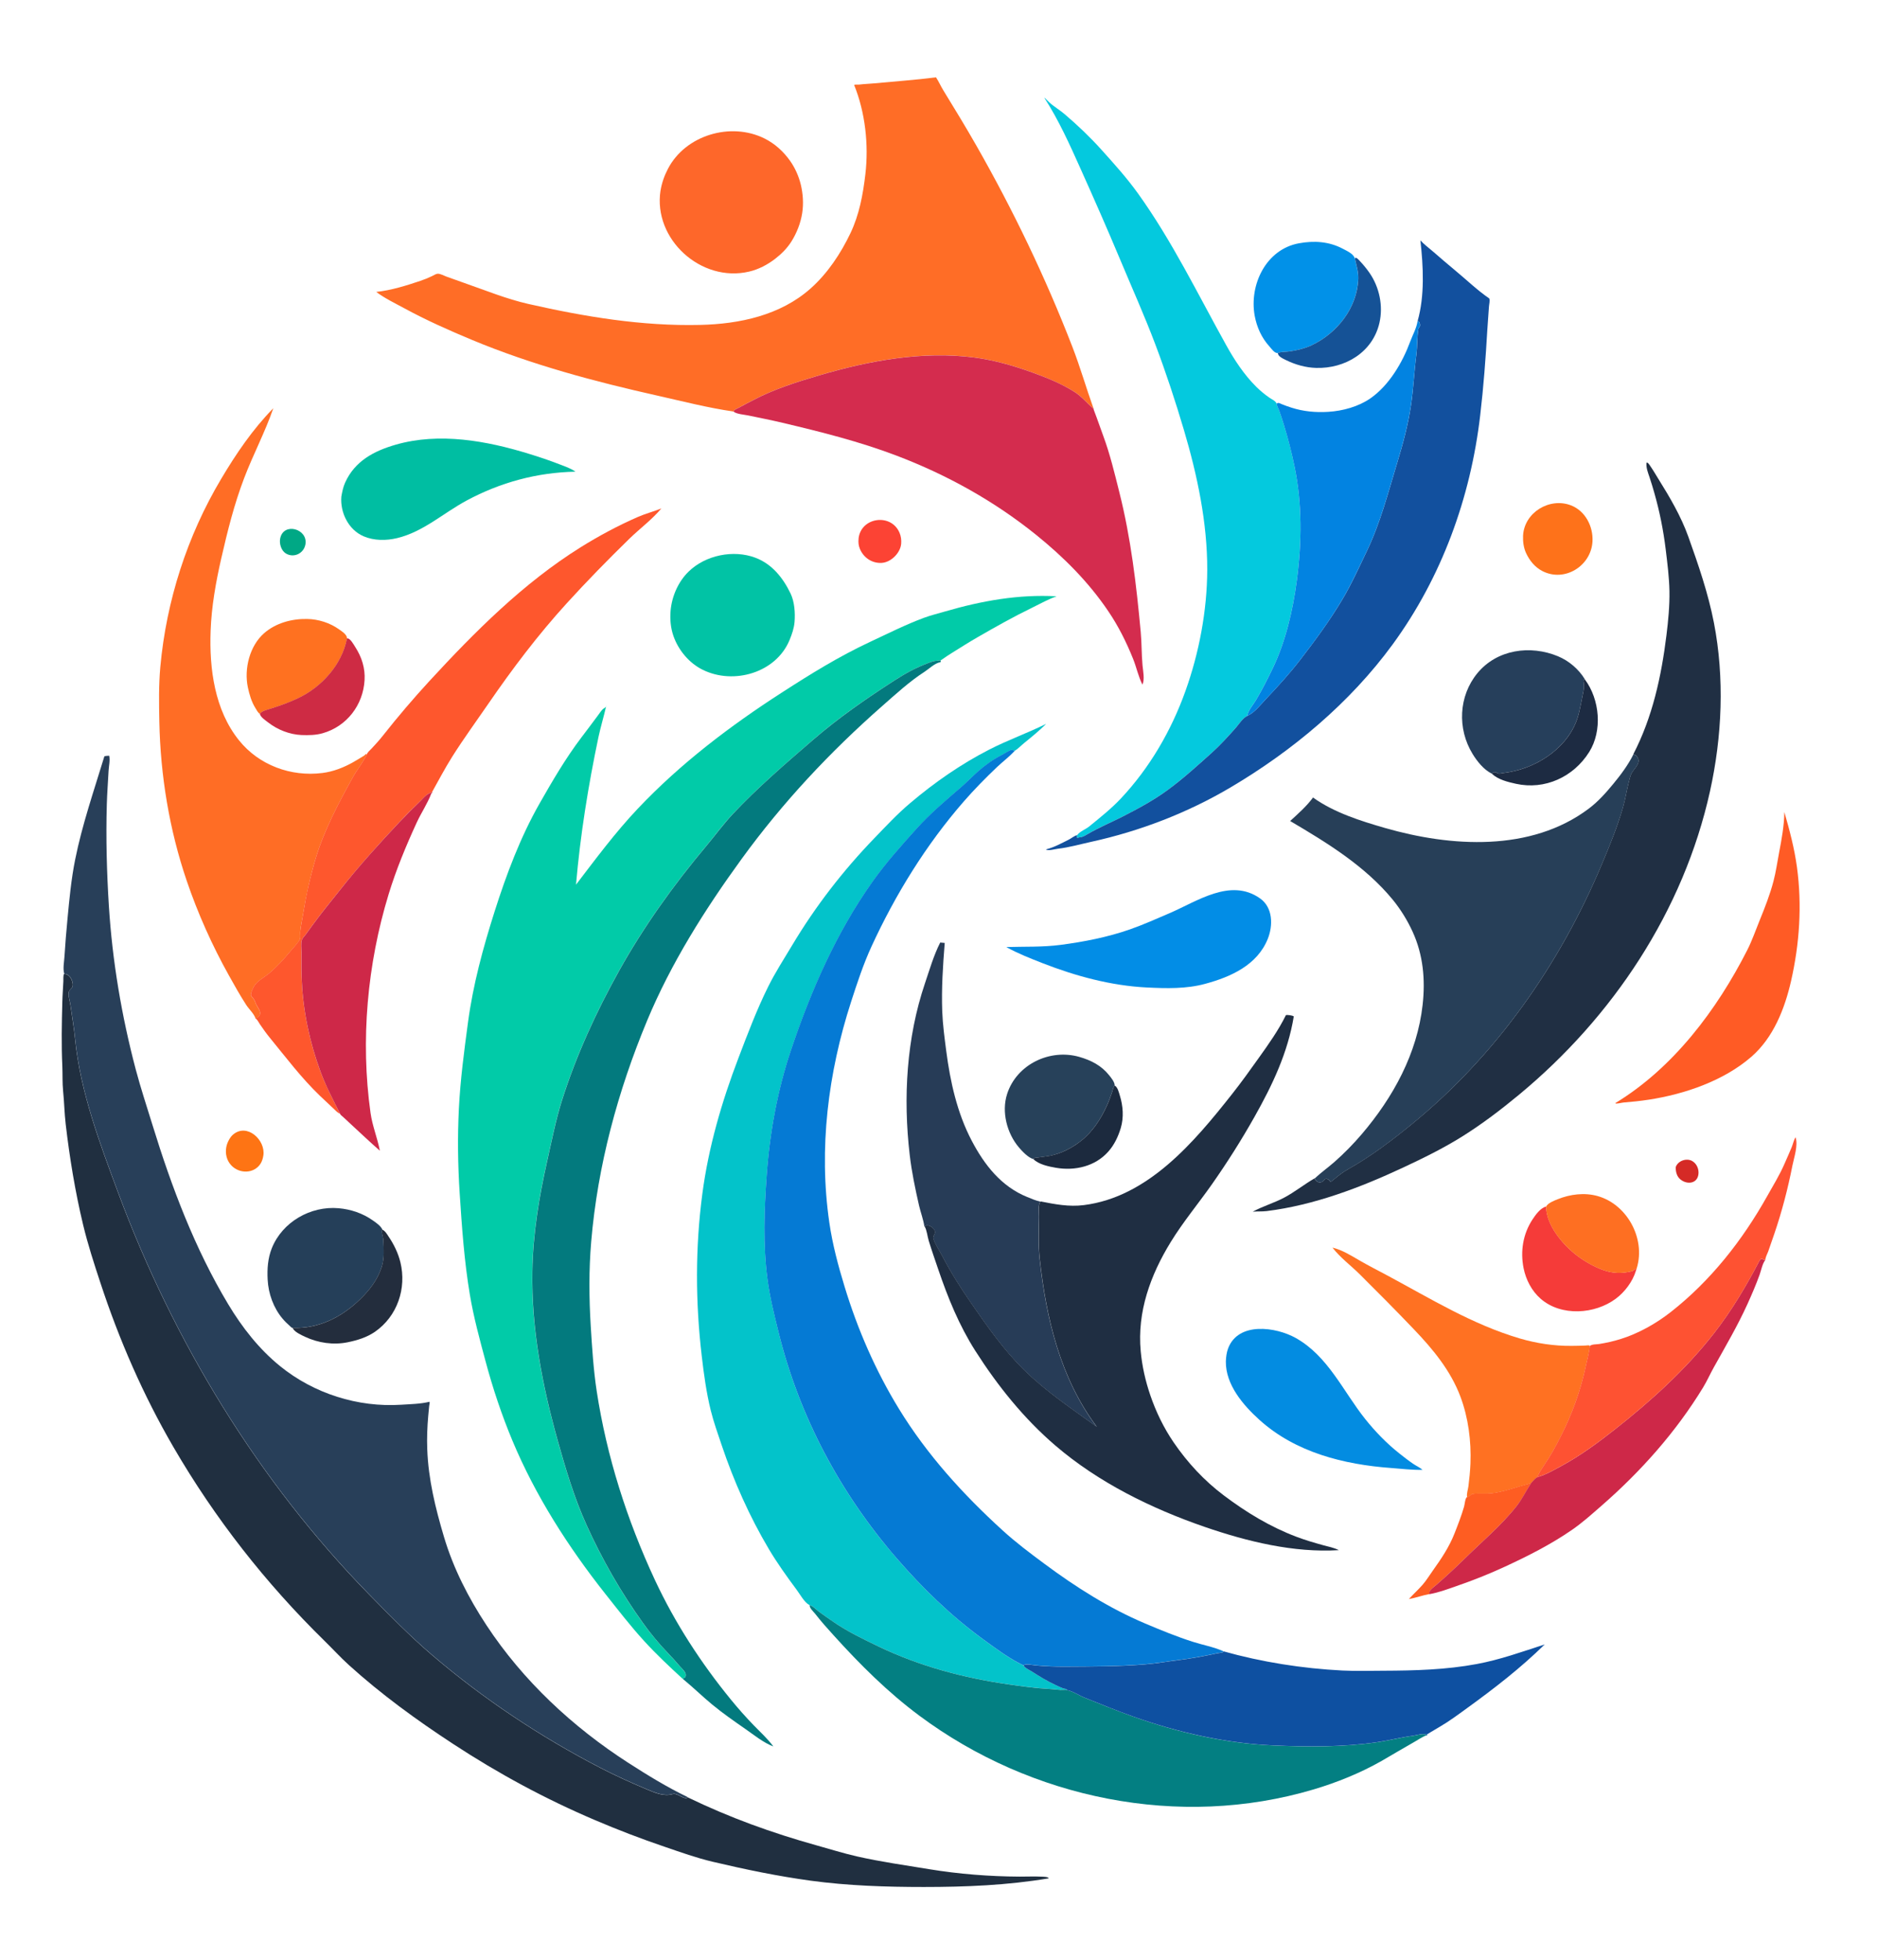
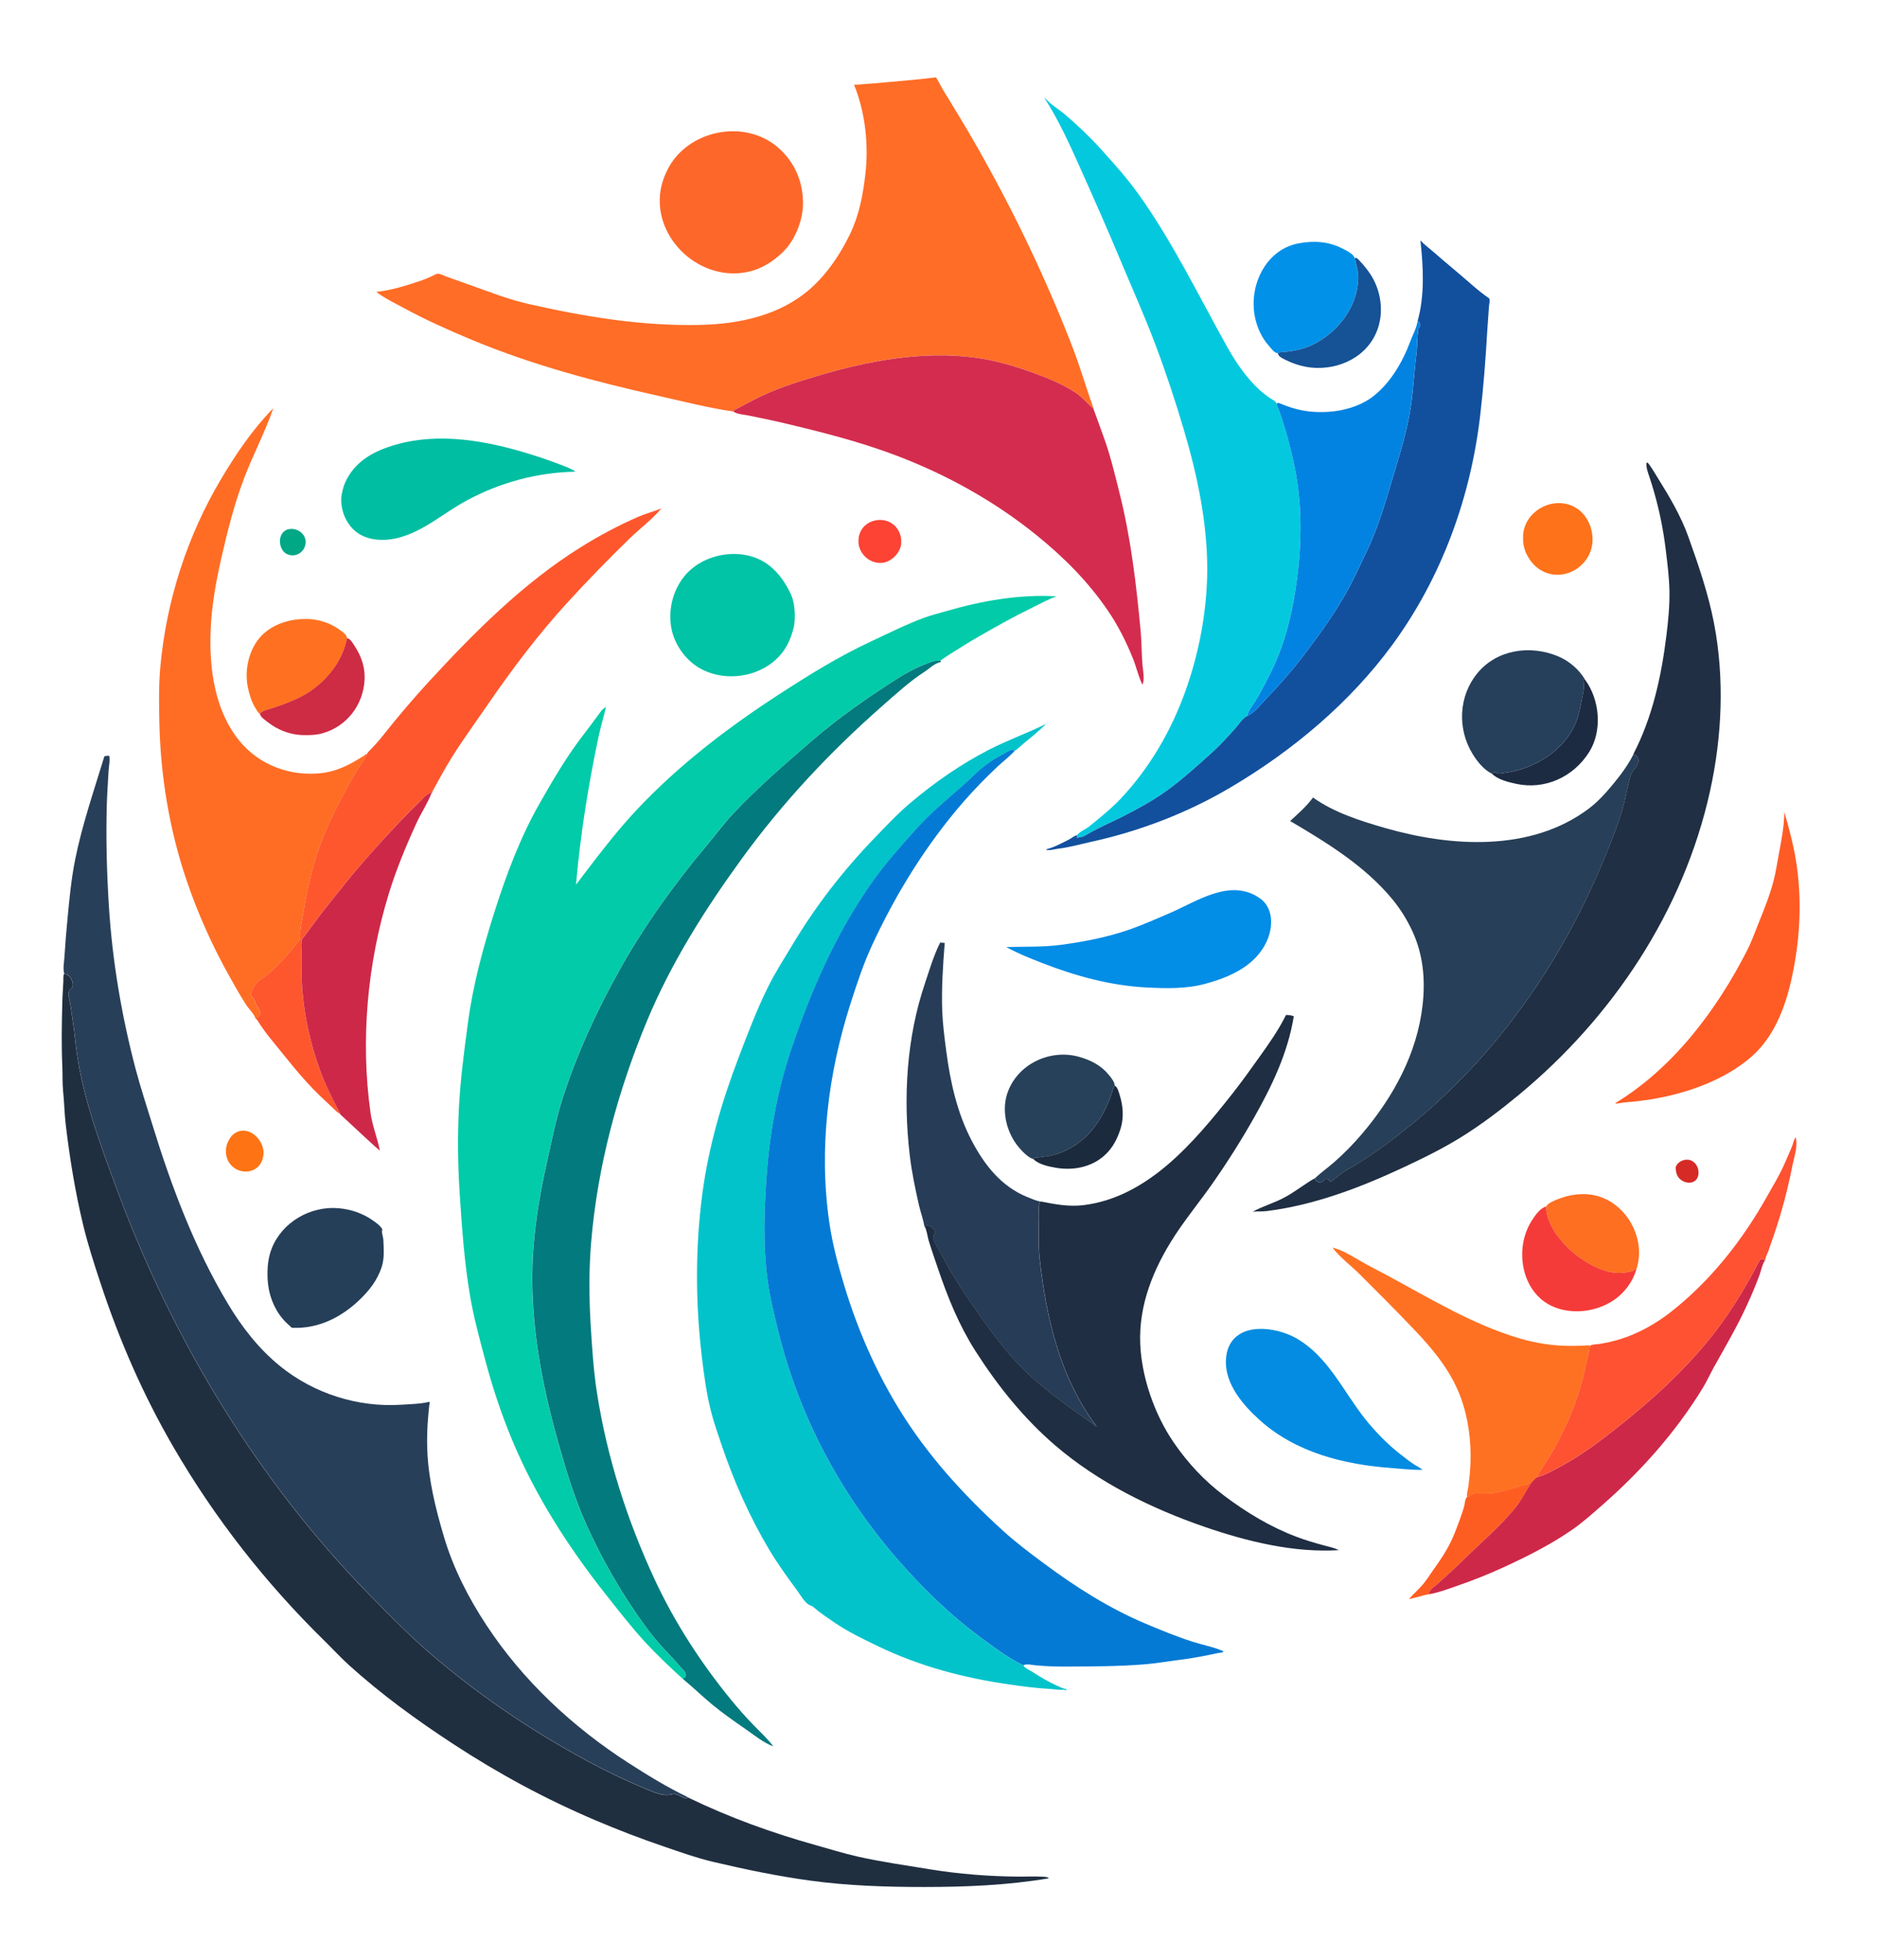
<svg xmlns="http://www.w3.org/2000/svg" width="362" height="378" viewBox="0 0 362 378" fill="none">
  <g clip-path="url(#clip0_241_2)">
    <mask id="mask0_241_2" style="mask-type:luminance" maskUnits="userSpaceOnUse" x="-98" y="-31" width="555" height="547">
      <path d="M457 -31H-98V515.59H457V-31Z" fill="white" />
    </mask>
    <g mask="url(#mask0_241_2)">
      <path fill-rule="evenodd" clip-rule="evenodd" d="M12.39 187.801C12.82 187.801 12.91 187.911 13.25 188.131C13.74 188.511 14.3 189.801 13.9 190.401C13.56 190.911 13.23 190.921 13.22 191.651C13.22 192.371 13.48 193.091 13.58 193.801C13.88 195.971 14.27 198.151 14.48 200.331C15.48 210.501 19.24 220.461 22.78 229.971C33.46 258.681 49.81 285.621 71.28 307.541C75.16 311.501 79.08 315.491 83.29 319.101C93.19 327.571 104.22 334.901 115.78 340.881C118.66 342.371 121.62 343.711 124.61 344.971C126.29 345.681 127.99 346.451 129.77 345.931C130.37 345.751 131.3 346.451 131.84 346.631C132.08 346.711 132.45 346.811 132.63 346.561C140.65 350.451 148.9 353.431 157.47 355.821C160.06 356.541 162.63 357.351 165.26 357.951C169.88 359.001 174.56 359.651 179.22 360.421C184.96 361.361 190.84 361.821 196.66 361.851C198.09 361.851 199.53 361.791 200.95 361.861C201.29 361.881 202.18 361.881 202.27 362.181C194.28 363.521 186.26 363.851 178.16 363.851C170.9 363.851 163.52 363.611 156.32 362.631C149.97 361.761 143.71 360.461 137.48 358.991C134.33 358.251 131.25 357.141 128.2 356.101C123.64 354.551 119.2 352.851 114.77 350.961C105.18 346.881 96.13 341.991 87.41 336.281C80.35 331.661 73.52 326.701 67.26 321.031C65.64 319.561 64.15 317.921 62.58 316.391C51.2 305.231 41.46 292.801 33.44 279.011C27.62 269.001 22.97 258.331 19.36 247.341C18.14 243.651 16.94 239.951 16.03 236.171C14.5 229.791 13.43 223.271 12.67 216.761C12.42 214.631 12.39 212.491 12.17 210.371C12.01 208.771 12.09 207.151 12.02 205.551C11.83 201.471 11.91 197.331 12.02 193.241C12.05 191.891 12.16 190.551 12.22 189.201C12.23 188.961 12.17 187.891 12.37 187.811L12.39 187.801Z" fill="#202F40" />
    </g>
    <mask id="mask1_241_2" style="mask-type:luminance" maskUnits="userSpaceOnUse" x="-98" y="-31" width="555" height="547">
      <path d="M457 -31H-98V515.59H457V-31Z" fill="white" />
    </mask>
    <g mask="url(#mask1_241_2)">
      <path fill-rule="evenodd" clip-rule="evenodd" d="M132.64 346.541C132.46 346.791 132.09 346.701 131.85 346.611C131.31 346.431 130.38 345.731 129.78 345.911C128 346.431 126.3 345.651 124.62 344.951C121.63 343.691 118.67 342.351 115.79 340.861C104.23 334.881 93.2 327.551 83.3 319.081C79.09 315.481 75.16 311.481 71.29 307.521C49.82 285.601 33.47 258.661 22.79 229.951C19.25 220.441 15.49 210.481 14.49 200.311C14.28 198.131 13.89 195.951 13.59 193.781C13.49 193.071 13.22 192.351 13.23 191.631C13.23 190.901 13.57 190.891 13.91 190.381C14.31 189.781 13.75 188.491 13.26 188.111C12.93 187.891 12.83 187.781 12.4 187.781C12.09 186.811 12.37 185.471 12.43 184.471C12.58 182.021 12.79 179.571 13.02 177.131C13.38 173.341 13.74 169.511 14.49 165.771C15.85 158.981 18.12 152.451 20.13 145.831C20.43 145.741 20.75 145.731 21.06 145.721C21.26 146.591 20.99 147.741 20.94 148.641C20.83 150.791 20.66 152.931 20.6 155.081C20.41 161.641 20.59 168.161 21 174.711C21.67 185.331 23.46 195.921 26.18 206.211C27.14 209.841 28.33 213.411 29.43 216.991C33.09 228.881 37.58 240.781 44.01 251.481C46.71 255.971 49.94 260.111 54.02 263.421C60.54 268.711 69.02 271.401 77.39 270.861C79.21 270.741 81.06 270.721 82.83 270.291C82.93 270.501 82.79 270.871 82.77 271.111C82.7 271.751 82.64 272.381 82.59 273.021C82.4 275.141 82.32 277.291 82.4 279.421C82.6 285.201 83.98 290.801 85.62 296.321C87.43 302.421 90.34 308.091 93.83 313.391C100.86 324.071 110.45 333.001 121.16 339.901C124.87 342.291 128.67 344.621 132.65 346.531L132.64 346.541Z" fill="#283F59" />
    </g>
    <mask id="mask2_241_2" style="mask-type:luminance" maskUnits="userSpaceOnUse" x="-98" y="-31" width="555" height="547">
      <path d="M457 -31H-98V515.59H457V-31Z" fill="white" />
    </mask>
    <g mask="url(#mask2_241_2)">
      <path fill-rule="evenodd" clip-rule="evenodd" d="M70.67 145.631C69.94 147.131 68.83 148.461 68.02 149.931C65.3 154.851 62.52 160.071 60.9 165.471C59.85 168.961 59.06 172.561 58.47 176.151C58.28 177.321 58.01 178.491 57.9 179.671C57.86 180.081 58.01 180.791 57.82 181.141C57.41 181.921 56.67 182.641 56.1 183.321C54.85 184.831 53.53 186.301 52.04 187.581C51.13 188.361 49.85 188.991 49.13 189.971C48.88 190.311 48.3 191.511 48.4 191.951C48.46 192.191 48.81 192.451 48.94 192.651C49.14 192.961 49.25 193.331 49.4 193.671C49.67 194.261 50.45 195.101 50.06 195.801C49.91 196.081 49.54 196.231 49.3 196.421C49.02 195.491 48.03 194.611 47.5 193.791C46.3 191.941 45.22 190.011 44.15 188.091C40.92 182.311 38.14 176.101 36.01 169.831C32.66 160.001 30.94 149.541 30.73 139.171C30.66 135.641 30.6 132.121 30.92 128.591C32.08 115.851 36.1 103.341 42.64 92.361C45.54 87.481 48.73 82.781 52.71 78.721C51.13 83.311 48.81 87.661 47.08 92.211C45.17 97.221 43.87 102.421 42.68 107.641C41.63 112.241 40.79 116.931 40.62 121.661C40.35 128.931 41.39 136.931 46.11 142.771C49.96 147.551 56.1 149.811 62.16 149.051C64.25 148.791 66.22 148.021 68.05 147.001C68.79 146.591 69.52 146.121 70.23 145.701C70.37 145.611 70.46 145.411 70.63 145.391C70.72 145.391 70.66 145.561 70.68 145.651L70.67 145.631Z" fill="#FF6D25" />
    </g>
    <mask id="mask3_241_2" style="mask-type:luminance" maskUnits="userSpaceOnUse" x="-98" y="-31" width="555" height="547">
      <path d="M457 -31H-98V515.59H457V-31Z" fill="white" />
    </mask>
    <g mask="url(#mask3_241_2)">
      <path fill-rule="evenodd" clip-rule="evenodd" d="M43.64 221.19C43.74 220.66 43.94 220.17 44.21 219.7C44.41 219.35 44.64 219.03 44.95 218.77C47.66 216.47 51.26 219.85 50.79 222.81C50.71 223.32 50.55 223.88 50.28 224.33C49.02 226.36 46.16 226.37 44.6 224.7C43.71 223.75 43.41 222.45 43.64 221.19Z" fill="#FE7414" />
    </g>
    <mask id="mask4_241_2" style="mask-type:luminance" maskUnits="userSpaceOnUse" x="-98" y="-31" width="555" height="547">
      <path d="M457 -31H-98V515.59H457V-31Z" fill="white" />
    </mask>
    <g mask="url(#mask4_241_2)">
      <path fill-rule="evenodd" clip-rule="evenodd" d="M66.92 123.121C65.96 128.161 62.03 132.501 57.46 134.651C55.74 135.461 53.96 136.101 52.15 136.671C51.58 136.851 50.36 137.111 50.13 137.671C49.73 137.411 49.51 136.931 49.26 136.531C48.5 135.321 48.1 133.921 47.8 132.531C47.05 128.961 48.14 124.541 50.94 122.091C53.21 120.111 56.3 119.291 59.25 119.351C61.41 119.391 63.65 120.101 65.4 121.361C65.93 121.741 66.98 122.391 66.92 123.111V123.121Z" fill="#FF7120" />
    </g>
    <mask id="mask5_241_2" style="mask-type:luminance" maskUnits="userSpaceOnUse" x="-98" y="-31" width="555" height="547">
      <path d="M457 -31H-98V515.59H457V-31Z" fill="white" />
    </mask>
    <g mask="url(#mask5_241_2)">
      <path fill-rule="evenodd" clip-rule="evenodd" d="M70.67 145.629C70.82 145.069 71.32 144.709 71.7 144.299C72.48 143.469 73.24 142.629 73.94 141.729C76.75 138.169 79.72 134.689 82.79 131.349C91.53 121.859 100.94 112.419 111.96 105.539C115.45 103.359 119.18 101.359 122.95 99.709C124.45 99.049 126.05 98.639 127.55 98.039C125.77 100.169 123.37 101.939 121.37 103.889C117.24 107.919 113.19 112.059 109.3 116.329C103.76 122.409 98.81 128.959 94.16 135.729C91.84 139.109 89.41 142.429 87.22 145.899C85.76 148.209 84.5 150.649 83.16 153.029C83.21 152.939 83.42 152.769 83.32 152.739C83.28 152.739 82.83 152.959 82.68 153.029C82.05 153.339 81.56 153.999 81.05 154.469C79.68 155.779 78.33 157.119 77.04 158.499C73.13 162.659 69.23 166.989 65.68 171.459C63.87 173.749 61.99 175.999 60.28 178.369C59.84 178.979 59.41 179.589 58.96 180.189C58.73 180.499 58.35 180.849 58.22 181.219C57.99 181.889 58.15 182.899 58.14 183.599C58.12 185.479 58.11 187.329 58.2 189.209C58.48 195.119 59.76 201.129 61.82 206.679C62.85 209.439 64.25 212.109 65.57 214.739C65.13 214.619 64.63 214.049 64.29 213.729C63.43 212.929 62.57 212.119 61.72 211.309C58.14 207.879 55.16 203.909 52.03 200.089C51.34 199.249 50.73 198.379 50.12 197.489C49.9 197.169 49.64 196.589 49.3 196.399C49.54 196.209 49.91 196.059 50.06 195.779C50.45 195.089 49.68 194.239 49.4 193.649C49.25 193.319 49.14 192.939 48.94 192.629C48.8 192.419 48.45 192.169 48.4 191.929C48.3 191.489 48.87 190.289 49.13 189.949C49.85 188.979 51.13 188.349 52.04 187.559C53.53 186.279 54.85 184.809 56.1 183.299C56.66 182.619 57.4 181.899 57.82 181.119C58.01 180.769 57.85 180.059 57.9 179.649C58.02 178.469 58.28 177.299 58.47 176.129C59.05 172.529 59.85 168.939 60.9 165.449C62.52 160.049 65.3 154.829 68.02 149.909C68.83 148.439 69.94 147.119 70.67 145.609V145.629Z" fill="#FE572D" />
    </g>
    <mask id="mask6_241_2" style="mask-type:luminance" maskUnits="userSpaceOnUse" x="-98" y="-31" width="555" height="547">
      <path d="M457 -31H-98V515.59H457V-31Z" fill="white" />
    </mask>
    <g mask="url(#mask6_241_2)">
      <path fill-rule="evenodd" clip-rule="evenodd" d="M66.92 123.12C67.49 122.94 68.22 124.3 68.52 124.77C69.77 126.7 70.45 128.85 70.31 131.15C70.03 135.95 66.88 140.06 62.24 141.38C60.92 141.76 59.52 141.78 58.16 141.73C55.84 141.63 53.52 140.71 51.7 139.29C51.24 138.93 50.23 138.27 50.12 137.66C50.36 137.11 51.57 136.84 52.14 136.66C53.95 136.09 55.73 135.45 57.45 134.64C62.02 132.49 65.95 128.15 66.91 123.11L66.92 123.12Z" fill="#CE2B44" />
    </g>
    <mask id="mask7_241_2" style="mask-type:luminance" maskUnits="userSpaceOnUse" x="-98" y="-31" width="555" height="547">
      <path d="M457 -31H-98V515.59H457V-31Z" fill="white" />
    </mask>
    <g mask="url(#mask7_241_2)">
      <path fill-rule="evenodd" clip-rule="evenodd" d="M73.75 237.1C73.48 237.42 73.91 238.52 73.93 238.99C74 240.82 74.18 242.61 73.59 244.38C72.77 246.83 71.27 248.77 69.44 250.54C65.91 253.97 61.44 256.24 56.43 256.03C56.29 256.1 55.96 255.73 55.86 255.64C55.37 255.21 54.91 254.76 54.49 254.26C52.74 252.18 51.76 249.45 51.62 246.74C51.51 244.69 51.65 242.62 52.42 240.69C54.44 235.62 59.9 232.49 65.31 232.97C67.68 233.18 69.94 233.94 71.9 235.32C72.53 235.76 73.44 236.38 73.76 237.11L73.75 237.1Z" fill="#253F59" />
    </g>
    <mask id="mask8_241_2" style="mask-type:luminance" maskUnits="userSpaceOnUse" x="-98" y="-31" width="555" height="547">
      <path d="M457 -31H-98V515.59H457V-31Z" fill="white" />
    </mask>
    <g mask="url(#mask8_241_2)">
      <path fill-rule="evenodd" clip-rule="evenodd" d="M54.03 103.859C54.65 100.599 59.46 101.969 58.9 104.989C58.58 106.719 56.66 107.649 55.13 106.719C54.24 106.169 53.84 104.849 54.03 103.859Z" fill="#00A885" />
    </g>
    <mask id="mask9_241_2" style="mask-type:luminance" maskUnits="userSpaceOnUse" x="-98" y="-31" width="555" height="547">
      <path d="M457 -31H-98V515.59H457V-31Z" fill="white" />
    </mask>
    <g mask="url(#mask9_241_2)">
-       <path fill-rule="evenodd" clip-rule="evenodd" d="M56.42 256.039C61.44 256.249 65.9 253.979 69.43 250.549C71.26 248.769 72.76 246.839 73.58 244.389C74.17 242.609 73.99 240.829 73.92 238.999C73.9 238.539 73.47 237.429 73.74 237.109C74.28 237.319 74.67 238.019 74.98 238.489C75.98 239.959 76.8 241.659 77.22 243.389C78.45 248.419 76.63 253.809 72.31 256.799C70.73 257.889 68.9 258.439 67.04 258.819C64.29 259.379 61.36 258.949 58.83 257.759C58.07 257.399 56.8 256.849 56.42 256.049V256.039Z" fill="#232D3D" />
-     </g>
+       </g>
    <mask id="mask10_241_2" style="mask-type:luminance" maskUnits="userSpaceOnUse" x="-98" y="-31" width="555" height="547">
      <path d="M457 -31H-98V515.59H457V-31Z" fill="white" />
    </mask>
    <g mask="url(#mask10_241_2)">
      <path fill-rule="evenodd" clip-rule="evenodd" d="M83.17 153.041C82.44 154.951 81.23 156.741 80.37 158.601C78.3 163.111 76.4 167.681 74.95 172.431C70.83 185.901 69.5 200.611 71.46 214.581C71.81 217.101 72.79 219.421 73.26 221.881C71.34 220.211 69.49 218.441 67.61 216.711C67.13 216.271 66.64 215.821 66.17 215.371C66.01 215.221 65.63 214.971 65.58 214.741C64.25 212.111 62.85 209.441 61.83 206.681C59.77 201.131 58.48 195.121 58.21 189.211C58.12 187.331 58.13 185.481 58.15 183.601C58.15 182.891 58 181.891 58.23 181.221C58.36 180.851 58.74 180.501 58.97 180.191C59.42 179.591 59.85 178.971 60.29 178.371C62 176.001 63.88 173.751 65.69 171.461C69.23 166.981 73.14 162.661 77.05 158.501C78.35 157.121 79.7 155.781 81.06 154.471C81.56 153.991 82.06 153.331 82.69 153.031C82.83 152.961 83.29 152.731 83.33 152.741C83.44 152.771 83.23 152.931 83.17 153.031V153.041Z" fill="#CE2848" />
    </g>
    <mask id="mask11_241_2" style="mask-type:luminance" maskUnits="userSpaceOnUse" x="-98" y="-31" width="555" height="547">
      <path d="M457 -31H-98V515.59H457V-31Z" fill="white" />
    </mask>
    <g mask="url(#mask11_241_2)">
      <path fill-rule="evenodd" clip-rule="evenodd" d="M65.83 95.77C66 94.82 66.17 93.921 66.57 93.04C68.44 88.9 72.13 86.951 76.3 85.751C84.72 83.32 93.87 84.99 102.06 87.52C104.02 88.121 105.95 88.77 107.86 89.51C108.93 89.93 110.03 90.27 110.98 90.951C103.56 91.1 96.51 93.01 89.98 96.52C85.51 98.921 81.62 102.561 76.58 103.761C74.48 104.261 72.14 104.271 70.13 103.411C67.21 102.161 65.59 98.841 65.83 95.781V95.77Z" fill="#00BEA2" />
    </g>
    <mask id="mask12_241_2" style="mask-type:luminance" maskUnits="userSpaceOnUse" x="-98" y="-31" width="555" height="547">
      <path d="M457 -31H-98V515.59H457V-31Z" fill="white" />
    </mask>
    <g mask="url(#mask12_241_2)">
      <path fill-rule="evenodd" clip-rule="evenodd" d="M210.94 78.84C209.65 77.76 208.68 76.49 207.24 75.57C204.73 73.98 201.92 72.84 199.14 71.83C195.51 70.52 191.82 69.45 187.98 68.94C177.95 67.6 167.6 69.54 158 72.37C153.65 73.65 149.24 75.04 145.22 77.17C144.3 77.66 143.36 78.11 142.46 78.62C142.11 78.81 141.58 78.96 141.46 79.35C136.56 78.65 131.67 77.38 126.85 76.3C114.67 73.57 102.59 70.35 91.05 65.55C86.63 63.71 82.2 61.74 77.99 59.45C76.15 58.45 74.25 57.55 72.56 56.29C75.49 55.97 78.28 55.09 81.06 54.16C81.83 53.9 82.59 53.59 83.32 53.24C83.64 53.09 84.08 52.79 84.44 52.78C84.94 52.77 85.62 53.16 86.09 53.33C87.27 53.76 88.44 54.18 89.62 54.59C93.7 56.01 97.69 57.65 101.91 58.61C112.8 61.08 123.82 62.91 135.03 62.65C142.62 62.48 150.51 60.81 156.35 55.61C159.6 52.72 162.15 48.88 164.01 44.98C165.73 41.38 166.44 37.49 166.9 33.56C167.56 27.91 166.87 21.66 164.73 16.38C164.85 16.27 165.47 16.33 165.69 16.31C166.67 16.19 167.65 16.16 168.62 16.07C172.59 15.69 176.56 15.42 180.52 14.91C181.05 15.72 181.44 16.62 181.95 17.45C184.1 20.95 186.22 24.43 188.26 28C195.37 40.45 201.63 53.48 206.81 66.85C208.34 70.8 209.5 74.87 210.93 78.86L210.94 78.84Z" fill="#FF6D26" />
    </g>
    <mask id="mask13_241_2" style="mask-type:luminance" maskUnits="userSpaceOnUse" x="-98" y="-31" width="555" height="547">
      <path d="M457 -31H-98V515.59H457V-31Z" fill="white" />
    </mask>
    <g mask="url(#mask13_241_2)">
      <path fill-rule="evenodd" clip-rule="evenodd" d="M181.34 127.691C181.54 127.161 181.1 127.391 180.71 127.401C180.08 127.421 179.55 127.641 178.97 127.861C176.64 128.731 174.6 129.851 172.5 131.201C167.04 134.721 161.75 138.361 156.83 142.621C151.51 147.221 146.13 151.841 141.3 156.971C139.47 158.921 137.91 161.071 136.2 163.121C129.92 170.601 124.13 178.671 119.37 187.211C114.98 195.091 111.11 203.521 108.38 212.131C107.18 215.931 106.4 219.901 105.53 223.781C103.94 230.871 102.77 237.911 102.65 245.201C102.47 256.171 104.56 267.091 107.5 277.621C109.06 283.201 110.7 288.731 113.09 294.021C116.09 300.661 119.76 307.071 124.02 312.991C125.46 314.991 127.03 316.881 128.72 318.661C129.53 319.511 130.31 320.371 131.07 321.261C131.42 321.661 131.89 322.061 132.14 322.531C132.26 322.771 132.3 323.151 132.14 323.381C131.95 323.661 131.64 323.431 131.77 323.811C129.18 321.431 126.6 319.021 124.23 316.421C121.58 313.521 119.2 310.421 116.76 307.351C109.63 298.341 103.26 288.411 98.82 277.771C96.75 272.811 95.04 267.691 93.65 262.501C92.51 258.251 91.35 254.011 90.62 249.661C89.53 243.151 89.08 236.601 88.65 230.031C88.3 224.631 88.23 219.161 88.5 213.761C88.78 208.211 89.51 202.701 90.25 197.191C91.23 189.851 93.16 182.761 95.4 175.721C97.67 168.591 100.35 161.451 104.06 154.931C106.54 150.581 109.08 146.221 112.11 142.221C113.18 140.801 114.26 139.391 115.31 137.961C115.61 137.561 115.9 137.101 116.25 136.751C116.43 136.581 117.06 136.281 116.91 136.141C116.46 138.141 115.85 140.111 115.42 142.121C113.44 151.541 111.92 160.991 111.09 170.581C114.93 165.561 118.68 160.491 123.04 155.891C131.25 147.221 140.79 139.981 150.8 133.531C156.33 129.961 161.84 126.551 167.82 123.761C171.25 122.161 174.65 120.441 178.21 119.121C179.54 118.631 180.94 118.291 182.31 117.891C189.33 115.851 196.44 114.571 203.78 114.981C202.2 115.521 200.65 116.401 199.15 117.131C195.52 118.891 192.04 120.851 188.55 122.861C186.85 123.841 185.2 124.891 183.53 125.931C182.91 126.321 182.3 126.721 181.7 127.151C181.65 127.181 181.1 127.541 181.11 127.561C181.14 127.641 181.26 127.631 181.34 127.661V127.691Z" fill="#01CBA8" />
    </g>
    <mask id="mask14_241_2" style="mask-type:luminance" maskUnits="userSpaceOnUse" x="-98" y="-31" width="555" height="547">
      <path d="M457 -31H-98V515.59H457V-31Z" fill="white" />
    </mask>
    <g mask="url(#mask14_241_2)">
      <path fill-rule="evenodd" clip-rule="evenodd" d="M181.34 127.69C180.25 127.88 179.21 128.95 178.28 129.55C175.38 131.42 172.73 133.87 170.14 136.14C160.07 144.99 150.92 154.76 143.03 165.62C135.97 175.33 129.41 185.72 124.79 196.83C119.15 210.38 115.26 224.76 114.02 239.41C113.56 244.83 113.6 250.28 113.93 255.7C114.19 259.89 114.45 264.07 115.08 268.23C117.01 280.86 120.92 293.09 126.31 304.66C130.17 312.93 135.2 320.67 140.97 327.73C142.37 329.44 143.84 331.1 145.38 332.69C146.67 334.01 148.05 335.27 149.15 336.75C147.23 336.04 145.4 334.52 143.72 333.36C141.55 331.85 139.36 330.33 137.33 328.65C135.44 327.09 133.68 325.36 131.79 323.81C131.66 323.42 131.97 323.66 132.16 323.38C132.31 323.15 132.27 322.77 132.16 322.53C131.91 322.06 131.44 321.66 131.09 321.26C130.33 320.37 129.55 319.5 128.74 318.66C127.04 316.88 125.47 314.99 124.04 312.99C119.78 307.07 116.11 300.66 113.11 294.02C110.72 288.72 109.08 283.2 107.52 277.62C104.58 267.1 102.49 256.17 102.67 245.2C102.79 237.91 103.96 230.87 105.55 223.78C106.42 219.9 107.2 215.93 108.4 212.13C111.13 203.52 115 195.09 119.39 187.21C124.15 178.67 129.94 170.6 136.22 163.12C137.93 161.08 139.5 158.92 141.32 156.97C146.14 151.84 151.52 147.22 156.85 142.62C161.77 138.37 167.06 134.72 172.52 131.2C174.61 129.85 176.66 128.73 178.99 127.86C179.57 127.64 180.1 127.43 180.73 127.4C181.12 127.39 181.57 127.16 181.36 127.69H181.34Z" fill="#037A7E" />
    </g>
    <mask id="mask15_241_2" style="mask-type:luminance" maskUnits="userSpaceOnUse" x="-98" y="-31" width="555" height="547">
      <path d="M457 -31H-98V515.59H457V-31Z" fill="white" />
    </mask>
    <g mask="url(#mask15_241_2)">
      <path fill-rule="evenodd" clip-rule="evenodd" d="M127.4 36.721C127.63 35.271 128.14 33.851 128.82 32.551C132.2 26.051 140.91 23.471 147.42 26.691C149.42 27.681 151.07 29.181 152.36 30.991C153.33 32.361 154.04 33.951 154.44 35.581C154.87 37.381 155 39.271 154.71 41.111C154.41 43.021 153.67 44.901 152.65 46.541C151.83 47.851 150.72 48.961 149.5 49.901C148.04 51.031 146.29 51.951 144.48 52.371C135.22 54.551 125.92 46.121 127.39 36.721H127.4Z" fill="#FE672A" />
    </g>
    <mask id="mask16_241_2" style="mask-type:luminance" maskUnits="userSpaceOnUse" x="-98" y="-31" width="555" height="547">
      <path d="M457 -31H-98V515.59H457V-31Z" fill="white" />
    </mask>
    <g mask="url(#mask16_241_2)">
      <path fill-rule="evenodd" clip-rule="evenodd" d="M129.33 117.771C129.57 114.991 130.8 112.161 132.81 110.211C136.06 107.041 141.44 105.941 145.68 107.541C148.9 108.751 151.03 111.441 152.48 114.461C153.23 116.031 153.38 118.181 153.24 119.901C153.14 121.131 152.74 122.291 152.27 123.421C149.67 129.721 141.51 132.101 135.53 129.151C132.91 127.861 130.84 125.381 129.88 122.631C129.34 121.091 129.19 119.381 129.33 117.771Z" fill="#01C3A5" />
    </g>
    <mask id="mask17_241_2" style="mask-type:luminance" maskUnits="userSpaceOnUse" x="-98" y="-31" width="555" height="547">
      <path d="M457 -31H-98V515.59H457V-31Z" fill="white" />
    </mask>
    <g mask="url(#mask17_241_2)">
      <path fill-rule="evenodd" clip-rule="evenodd" d="M195.64 144.85C195.73 144.75 195.11 144.57 194.96 144.63C194.36 144.89 193.77 145.3 193.18 145.6C191.56 146.44 190.07 147.49 188.7 148.69C187.56 149.69 186.51 150.8 185.37 151.79C182.32 154.42 179.35 156.93 176.65 159.93C173.74 163.17 170.8 166.46 168.28 170.01C161.27 179.88 156.42 191.04 152.57 202.46C149.94 210.28 148.45 218.52 147.87 226.73C147.4 233.37 147.15 240 148.02 246.62C148.48 250.08 149.33 253.52 150.16 256.91C154.16 273.11 161.98 287.81 172.89 300.43C177.86 306.18 183.34 311.51 189.49 316.01C191.99 317.83 194.6 319.81 197.39 321.13C197.64 321.65 198.56 322.03 199.04 322.33C200.5 323.27 201.98 324.17 203.56 324.9C204.05 325.13 204.57 325.38 205.07 325.57C205.29 325.65 205.63 325.59 205.72 325.8C205.79 325.97 205.36 325.82 205.18 325.83C204.24 325.88 203.28 325.7 202.35 325.65C199.76 325.51 197.17 325.16 194.6 324.79C185.82 323.53 177.34 321.28 169.32 317.42C166.42 316.02 163.46 314.6 160.8 312.77C159.78 312.07 158.76 311.38 157.78 310.63C157.28 310.24 156.76 309.64 156.12 309.5C155.11 308.97 154.3 307.41 153.62 306.51C151.75 304 149.9 301.41 148.29 298.71C144.56 292.43 141.53 285.62 139.2 278.71C138.45 276.48 137.65 274.26 137.08 271.97C136.23 268.53 135.75 265 135.34 261.48C134.12 251.1 134.08 240.59 135.45 230.22C136.65 221.15 139.19 212.45 142.44 203.94C144.2 199.33 145.95 194.68 148.15 190.25C149.52 187.49 151.2 184.9 152.78 182.26C157.25 174.78 162.59 167.87 168.64 161.61C170.88 159.29 173.06 156.94 175.53 154.86C180.21 150.89 185.33 147.33 190.8 144.53C194.38 142.69 198.18 141.35 201.77 139.57C200.46 140.87 199.07 142.01 197.63 143.18C196.96 143.72 196.34 144.39 195.61 144.84L195.64 144.85Z" fill="#03C3CA" />
    </g>
    <mask id="mask18_241_2" style="mask-type:luminance" maskUnits="userSpaceOnUse" x="-98" y="-31" width="555" height="547">
      <path d="M457 -31H-98V515.59H457V-31Z" fill="white" />
    </mask>
    <g mask="url(#mask18_241_2)">
      <path fill-rule="evenodd" clip-rule="evenodd" d="M210.94 78.839C210.91 78.789 210.89 78.719 210.85 78.689C210.78 78.629 210.9 78.859 210.92 78.939C210.95 79.039 211.01 79.179 211.04 79.279C211.19 79.679 211.35 80.079 211.49 80.479C211.92 81.669 212.35 82.869 212.78 84.059C214.08 87.579 214.96 91.249 215.87 94.889C218.11 103.769 219.16 112.749 220 121.839C220.2 123.999 220.15 126.169 220.35 128.319C220.45 129.369 220.8 131.029 220.33 132.009C219.54 130.459 219.19 128.689 218.54 127.069C217.24 123.829 215.69 120.719 213.72 117.819C209.91 112.189 205.12 107.399 199.85 103.149C191.73 96.599 182.64 91.559 172.89 87.849C165.73 85.129 158.34 83.279 150.9 81.519C148.72 80.999 146.5 80.569 144.31 80.109C143.54 79.949 142.06 79.859 141.46 79.359C141.58 78.969 142.11 78.829 142.46 78.629C143.37 78.119 144.3 77.669 145.22 77.179C149.24 75.049 153.66 73.659 158 72.379C167.6 69.549 177.95 67.619 187.98 68.949C191.82 69.459 195.51 70.529 199.14 71.839C201.93 72.849 204.73 73.979 207.24 75.579C208.68 76.499 209.65 77.769 210.94 78.849V78.839Z" fill="#D42C4E" />
    </g>
    <mask id="mask19_241_2" style="mask-type:luminance" maskUnits="userSpaceOnUse" x="-98" y="-31" width="555" height="547">
      <path d="M457 -31H-98V515.59H457V-31Z" fill="white" />
    </mask>
    <g mask="url(#mask19_241_2)">
      <path fill-rule="evenodd" clip-rule="evenodd" d="M195.64 144.85C194.61 145.95 193.35 146.9 192.26 147.93C190.05 150.03 187.91 152.21 185.9 154.51C178.62 162.86 172.68 172.48 168.06 182.54C166.49 185.96 165.31 189.56 164.15 193.14C159.71 206.86 157.86 221.44 159.95 235.78C160.56 239.95 161.65 244.04 162.88 248.06C165.38 256.3 168.87 264.32 173.38 271.67C178.78 280.49 185.72 288.13 193.34 295.07C195.9 297.41 198.66 299.48 201.44 301.54C207.5 306.04 213.9 310.1 220.87 313.05C223.88 314.32 226.96 315.59 230.08 316.58C231.97 317.19 234.07 317.56 235.88 318.37C236.11 318.56 235.64 318.64 235.48 318.66C234.73 318.75 233.99 318.94 233.25 319.09C231.35 319.47 229.39 319.82 227.47 320.06C225.22 320.34 222.98 320.74 220.72 320.92C215.64 321.33 210.53 321.32 205.44 321.35C203.56 321.36 201.63 321.29 199.75 321.11C199.13 321.05 197.88 320.75 197.38 321.11C194.59 319.79 191.98 317.81 189.48 315.99C183.33 311.5 177.86 306.17 172.88 300.41C161.98 287.8 154.16 273.09 150.15 256.89C149.31 253.5 148.46 250.06 148.01 246.6C147.14 239.98 147.39 233.35 147.86 226.71C148.44 218.49 149.93 210.26 152.56 202.44C156.4 191.02 161.26 179.87 168.27 169.99C170.79 166.44 173.73 163.15 176.64 159.91C179.34 156.9 182.31 154.4 185.36 151.77C186.51 150.78 187.55 149.67 188.69 148.67C190.06 147.47 191.55 146.42 193.17 145.58C193.76 145.27 194.35 144.87 194.95 144.61C195.1 144.55 195.72 144.73 195.63 144.83L195.64 144.85Z" fill="#057AD4" />
    </g>
    <mask id="mask20_241_2" style="mask-type:luminance" maskUnits="userSpaceOnUse" x="-98" y="-31" width="555" height="547">
      <path d="M457 -31H-98V515.59H457V-31Z" fill="white" />
    </mask>
    <g mask="url(#mask20_241_2)">
-       <path fill-rule="evenodd" clip-rule="evenodd" d="M156.13 309.51C156.76 309.65 157.28 310.25 157.79 310.64C158.77 311.39 159.8 312.08 160.81 312.78C163.47 314.61 166.43 316.03 169.33 317.43C177.35 321.29 185.83 323.54 194.61 324.8C197.18 325.17 199.76 325.52 202.36 325.66C203.29 325.71 204.26 325.9 205.19 325.84C206.42 325.76 207.99 326.88 209.12 327.33C212.25 328.59 215.38 329.86 218.56 331C227.14 334.06 236.43 336.17 245.56 336.56C252.15 336.85 258.99 336.9 265.52 335.95C267.86 335.61 270.16 335.01 272.5 334.7C273.44 334.57 274.38 334.16 275.31 334.52C274.3 334.88 273.36 335.56 272.42 336.08C270.41 337.21 268.43 338.41 266.43 339.56C262.34 341.88 257.85 343.7 253.34 345.04C227.44 352.74 198.88 346.86 177.32 330.83C171.21 326.29 165.86 320.95 160.77 315.32C159.55 313.97 158.33 312.62 157.22 311.18C156.87 310.74 156.12 310.1 156.15 309.52L156.13 309.51Z" fill="#037F82" />
-     </g>
+       </g>
    <mask id="mask21_241_2" style="mask-type:luminance" maskUnits="userSpaceOnUse" x="-98" y="-31" width="555" height="547">
      <path d="M457 -31H-98V515.59H457V-31Z" fill="white" />
    </mask>
    <g mask="url(#mask21_241_2)">
      <path fill-rule="evenodd" clip-rule="evenodd" d="M165.58 103.869C166.01 99.719 171.85 98.889 173.48 102.719C173.77 103.389 173.86 104.129 173.8 104.849C173.65 106.619 171.84 108.439 170.03 108.539C168.17 108.639 166.56 107.539 165.85 105.859C165.58 105.219 165.51 104.569 165.59 103.879L165.58 103.869Z" fill="#FC4334" />
    </g>
    <mask id="mask22_241_2" style="mask-type:luminance" maskUnits="userSpaceOnUse" x="-98" y="-31" width="555" height="547">
      <path d="M457 -31H-98V515.59H457V-31Z" fill="white" />
    </mask>
    <g mask="url(#mask22_241_2)">
      <path fill-rule="evenodd" clip-rule="evenodd" d="M200.68 231.67C200.15 232.19 200.38 233.87 200.37 234.59C200.33 237.31 200.21 240.08 200.51 242.79C201.76 254.18 204.48 265.77 211.51 275.11C206.75 271.69 201.72 268.31 197.52 264.19C193.52 260.27 190.3 255.64 187.13 251.05C185.14 248.16 183.29 245.22 181.67 242.11C181.14 241.08 180.4 240.03 180.03 238.93C179.81 238.28 180.48 237.96 180.29 237.36C180.07 236.68 178.86 235.88 178.28 236.52C178.09 235.15 177.55 233.78 177.24 232.42C176.51 229.21 175.83 225.98 175.45 222.71C174.16 211.7 174.82 200.14 178.39 189.6C179.28 186.97 180.07 184.22 181.33 181.74C181.63 181.76 181.9 181.79 182.2 181.82C181.85 186.2 181.56 190.61 181.72 195.01C181.82 197.56 182.16 200.1 182.49 202.63C183.26 208.57 184.6 214.62 187.41 219.96C189.85 224.61 193.1 228.78 198.09 230.8C198.88 231.12 199.81 231.53 200.65 231.69L200.68 231.67Z" fill="#273C57" />
    </g>
    <mask id="mask23_241_2" style="mask-type:luminance" maskUnits="userSpaceOnUse" x="-98" y="-31" width="555" height="547">
      <path d="M457 -31H-98V515.59H457V-31Z" fill="white" />
    </mask>
    <g mask="url(#mask23_241_2)">
      <path fill-rule="evenodd" clip-rule="evenodd" d="M178.3 236.511C178.88 235.881 180.09 236.671 180.31 237.351C180.5 237.951 179.83 238.271 180.05 238.921C180.42 240.021 181.15 241.071 181.69 242.101C183.31 245.221 185.16 248.151 187.15 251.041C190.32 255.631 193.54 260.261 197.54 264.181C201.74 268.301 206.77 271.681 211.53 275.101C204.49 265.761 201.78 254.171 200.53 242.781C200.23 240.071 200.35 237.301 200.39 234.581C200.39 233.871 200.17 232.181 200.7 231.661C203.45 232.211 206.2 232.731 209.02 232.371C221.4 230.821 230.31 220.211 237.56 211.031C239.38 208.731 241.08 206.361 242.78 203.971C244.66 201.341 246.57 198.651 248 195.741C248.25 195.651 249.31 195.791 249.52 195.991C248.38 202.951 245.39 209.241 241.96 215.321C239.43 219.811 236.71 224.111 233.75 228.331C231.13 232.061 228.19 235.581 225.8 239.471C221.87 245.871 219.29 252.941 220 260.551C220.26 263.411 220.91 266.291 221.84 269.001C222.93 272.211 224.44 275.321 226.35 278.121C229.03 282.031 232.23 285.491 236.03 288.351C240.37 291.621 244.98 294.421 250.08 296.341C251.77 296.981 253.49 297.481 255.23 297.961C256.25 298.241 257.27 298.421 258.21 298.901C249.49 299.441 240.53 297.231 232.35 294.421C222.06 290.871 211.87 285.871 203.55 278.741C197.45 273.511 192.4 267.211 188.09 260.451C184.96 255.531 182.81 250.231 180.94 244.731C180.32 242.901 179.67 241.071 179.11 239.221C178.86 238.401 178.76 237.221 178.33 236.491L178.3 236.511Z" fill="#1F2E42" />
    </g>
    <mask id="mask24_241_2" style="mask-type:luminance" maskUnits="userSpaceOnUse" x="-98" y="-31" width="555" height="547">
      <path d="M457 -31H-98V515.59H457V-31Z" fill="white" />
    </mask>
    <g mask="url(#mask24_241_2)">
      <path fill-rule="evenodd" clip-rule="evenodd" d="M214.98 209.32C214.67 209.62 214.61 210.19 214.47 210.59C214.16 211.47 213.86 212.34 213.47 213.19C212.29 215.8 210.69 218.27 208.4 220.05C206.67 221.39 204.64 222.43 202.48 222.86C201.71 223.01 200.93 223.07 200.16 223.2C199.82 223.26 199.48 223.18 199.28 223.49C198.29 223.22 197.16 222.01 196.51 221.25C194.2 218.53 193.12 214.4 194.23 210.95C196.07 205.22 202.49 202.17 208.15 203.79C210.4 204.43 212.41 205.45 213.89 207.31C214.29 207.81 215 208.65 214.98 209.33V209.32Z" fill="#27415A" />
    </g>
    <mask id="mask25_241_2" style="mask-type:luminance" maskUnits="userSpaceOnUse" x="-98" y="-31" width="555" height="547">
      <path d="M457 -31H-98V515.59H457V-31Z" fill="white" />
    </mask>
    <g mask="url(#mask25_241_2)">
      <path fill-rule="evenodd" clip-rule="evenodd" d="M194.11 182.61C197.6 182.5 201.07 182.65 204.55 182.19C209.05 181.6 213.61 180.71 217.91 179.21C220.51 178.3 223.01 177.17 225.54 176.09C230.87 173.81 237.31 169.22 243 173.22C245.51 174.98 245.54 178.43 244.51 181.02C242.48 186.09 237.37 188.37 232.44 189.7C228.76 190.7 224.98 190.59 221.21 190.41C214.31 190.07 207.51 188.23 201.1 185.73C198.75 184.81 196.31 183.86 194.11 182.63V182.61Z" fill="#028DE6" />
    </g>
    <mask id="mask26_241_2" style="mask-type:luminance" maskUnits="userSpaceOnUse" x="-98" y="-31" width="555" height="547">
-       <path d="M457 -31H-98V515.59H457V-31Z" fill="white" />
-     </mask>
+       </mask>
    <g mask="url(#mask26_241_2)">
      <path fill-rule="evenodd" clip-rule="evenodd" d="M197.39 321.13C197.89 320.77 199.14 321.07 199.76 321.13C201.63 321.31 203.57 321.38 205.45 321.37C210.55 321.34 215.65 321.35 220.73 320.94C222.99 320.76 225.23 320.36 227.48 320.08C229.4 319.84 231.36 319.49 233.26 319.11C234 318.96 234.75 318.77 235.49 318.68C235.65 318.66 236.12 318.58 235.89 318.39C243.3 320.48 251.18 321.72 258.87 322.11C261.53 322.24 264.23 322.16 266.89 322.15C272.86 322.13 278.92 321.96 284.81 320.86C289.33 320.02 293.56 318.49 297.91 317.08C293.27 321.64 288.19 325.56 282.93 329.37C281.22 330.61 279.48 331.91 277.65 332.97C277.07 333.3 276.5 333.65 275.93 333.99C275.71 334.12 275.5 334.25 275.28 334.39C275.18 334.46 274.86 334.56 274.98 334.58C275.09 334.6 275.19 334.54 275.3 334.51C274.37 334.15 273.43 334.56 272.49 334.69C270.15 335 267.85 335.6 265.51 335.94C258.97 336.89 252.14 336.84 245.55 336.55C236.42 336.15 227.13 334.04 218.55 330.99C215.37 329.86 212.24 328.58 209.11 327.32C207.98 326.87 206.41 325.75 205.18 325.83C205.36 325.82 205.79 325.96 205.72 325.8C205.63 325.59 205.28 325.65 205.07 325.57C204.56 325.38 204.05 325.13 203.56 324.9C201.98 324.17 200.5 323.27 199.04 322.33C198.56 322.02 197.64 321.64 197.39 321.13Z" fill="#0E50A1" />
    </g>
    <mask id="mask27_241_2" style="mask-type:luminance" maskUnits="userSpaceOnUse" x="-98" y="-31" width="555" height="547">
      <path d="M457 -31H-98V515.59H457V-31Z" fill="white" />
    </mask>
    <g mask="url(#mask27_241_2)">
      <path fill-rule="evenodd" clip-rule="evenodd" d="M214.98 209.321C215.55 209.601 215.79 210.651 215.97 211.231C216.6 213.271 216.76 215.461 216.15 217.511C215.65 219.171 214.9 220.761 213.73 222.071C211.21 224.901 207.34 225.791 203.7 225.181C202.34 224.951 200.27 224.531 199.29 223.481C199.48 223.181 199.83 223.251 200.17 223.191C200.94 223.061 201.72 223.001 202.49 222.851C204.65 222.431 206.68 221.391 208.41 220.041C210.7 218.261 212.3 215.791 213.48 213.181C213.87 212.331 214.17 211.461 214.48 210.581C214.62 210.171 214.68 209.601 214.99 209.311L214.98 209.321Z" fill="#1C2A3E" />
    </g>
    <mask id="mask28_241_2" style="mask-type:luminance" maskUnits="userSpaceOnUse" x="-98" y="-31" width="555" height="547">
      <path d="M457 -31H-98V515.59H457V-31Z" fill="white" />
    </mask>
    <g mask="url(#mask28_241_2)">
      <path fill-rule="evenodd" clip-rule="evenodd" d="M246.22 77.81C246.24 78.26 246.55 78.74 246.7 79.16C247.03 80.07 247.32 81 247.61 81.92C248.43 84.53 249.11 87.24 249.66 89.92C251.16 97.15 251.08 104.59 250.11 111.9C249.36 117.59 247.98 123.6 245.49 128.8C244.48 130.9 243.43 132.97 242.24 134.97C241.68 135.91 240.68 136.99 240.56 138.04C239.71 138.41 238.96 139.62 238.34 140.32C236.85 142 235.31 143.7 233.64 145.2C230.92 147.64 228.21 150.1 225.27 152.27C222.5 154.3 219.52 155.91 216.47 157.47C214.24 158.61 211.89 159.56 209.74 160.84C209.25 161.13 208.76 161.45 208.16 161.46C208.01 161.46 207.81 161.64 207.71 161.52C207.62 161.4 207.71 161.22 207.71 161.07C208.23 160.31 209.39 159.92 210.1 159.33C212.2 157.61 214.27 155.98 216.14 154C221.72 148.07 225.88 140.91 228.62 133.26C231.26 125.9 232.8 117.74 232.83 109.91C232.86 100.81 230.91 91.62 228.34 82.94C226.69 77.37 224.88 71.87 222.83 66.44C220.73 60.87 218.28 55.43 215.99 49.95C213.55 44.12 211 38.34 208.41 32.57C206.3 27.86 204.2 23.18 201.4 18.84C201.95 19.22 201.31 18.76 202.35 19.72C203.25 20.55 204.36 21.19 205.3 21.99C207.84 24.15 210.24 26.44 212.47 28.92C214.91 31.63 217.35 34.34 219.48 37.31C226.07 46.49 231.01 56.71 236.49 66.56C238.08 69.43 239.96 72.28 242.3 74.6C243.08 75.37 243.96 76.09 244.87 76.72C245.32 77.03 245.99 77.29 246.21 77.82L246.22 77.81Z" fill="#04C9DE" />
    </g>
    <mask id="mask29_241_2" style="mask-type:luminance" maskUnits="userSpaceOnUse" x="-98" y="-31" width="555" height="547">
      <path d="M457 -31H-98V515.59H457V-31Z" fill="white" />
    </mask>
    <g mask="url(#mask29_241_2)">
      <path fill-rule="evenodd" clip-rule="evenodd" d="M207.72 161.07C207.72 161.22 207.63 161.4 207.72 161.52C207.81 161.64 208.02 161.46 208.17 161.46C208.76 161.45 209.25 161.13 209.75 160.84C211.9 159.57 214.25 158.61 216.48 157.47C219.53 155.91 222.51 154.31 225.28 152.27C228.23 150.1 230.93 147.64 233.65 145.2C235.32 143.7 236.86 142 238.35 140.32C238.96 139.62 239.71 138.41 240.57 138.04C241.97 137.39 243.08 135.92 244.13 134.81C246.46 132.36 248.74 129.84 250.81 127.16C253.66 123.46 256.43 119.7 258.83 115.68C260.65 112.64 262.1 109.41 263.63 106.22C266.22 100.82 267.73 94.95 269.46 89.25C270.57 85.59 271.59 81.85 272.14 78.05C272.61 74.84 272.74 71.6 273.16 68.39C273.37 66.75 273.28 65.1 273.54 63.46C273.58 63.2 273.79 63.11 273.85 62.87C273.94 62.5 273.71 61.85 273.4 61.92C274.8 56.99 274.5 51.38 273.94 46.35C274.64 47.12 275.52 47.77 276.31 48.45C277.79 49.73 279.27 51.01 280.78 52.26C282.9 54.01 284.94 55.99 287.21 57.54C287.4 57.91 287.18 58.72 287.16 59.14C287.06 60.61 286.94 62.07 286.85 63.54C286.53 69.08 286.12 74.6 285.47 80.11C283.62 95.95 278.05 111.31 268.59 124.25C260.35 135.52 249.26 144.78 237.29 151.85C229.05 156.72 219.85 160.26 210.5 162.31C208.35 162.78 206.18 163.41 203.99 163.66C203.44 163.72 202.12 164.13 201.72 163.78C203.28 163.4 204.72 162.6 206.16 161.88C206.6 161.66 207.27 161.1 207.74 161.04L207.72 161.07Z" fill="#12509E" />
    </g>
    <mask id="mask30_241_2" style="mask-type:luminance" maskUnits="userSpaceOnUse" x="-98" y="-31" width="555" height="547">
      <path d="M457 -31H-98V515.59H457V-31Z" fill="white" />
    </mask>
    <g mask="url(#mask30_241_2)">
      <path fill-rule="evenodd" clip-rule="evenodd" d="M236.42 262.501C236.45 261.681 236.56 260.781 236.85 260.011C238.81 254.811 246.06 255.851 249.88 257.981C256.13 261.471 259.01 268.241 263.29 273.611C265.24 276.051 267.44 278.321 269.89 280.261C270.77 280.961 271.67 281.661 272.6 282.291C273.18 282.681 273.82 282.941 274.35 283.421C272.33 283.461 270.31 283.211 268.3 283.061C259.17 282.391 249.85 280.061 242.9 273.781C239.75 270.941 236.36 266.991 236.42 262.511V262.501Z" fill="#038CE1" />
    </g>
    <mask id="mask31_241_2" style="mask-type:luminance" maskUnits="userSpaceOnUse" x="-98" y="-31" width="555" height="547">
      <path d="M457 -31H-98V515.59H457V-31Z" fill="white" />
    </mask>
    <g mask="url(#mask31_241_2)">
      <path fill-rule="evenodd" clip-rule="evenodd" d="M246.22 77.81C246.56 77.57 246.82 77.77 247.17 77.92C247.8 78.18 248.44 78.4 249.09 78.61C251.41 79.35 253.76 79.56 256.18 79.41C258.95 79.24 261.97 78.42 264.27 76.83C267.91 74.31 270.49 69.89 271.99 65.82C272.45 64.58 273.21 63.25 273.39 61.93C273.69 61.87 273.93 62.51 273.84 62.88C273.78 63.11 273.57 63.21 273.53 63.47C273.26 65.11 273.36 66.75 273.15 68.4C272.74 71.61 272.6 74.85 272.13 78.06C271.58 81.85 270.56 85.59 269.45 89.26C267.72 94.96 266.21 100.83 263.62 106.23C262.09 109.42 260.63 112.65 258.82 115.69C256.42 119.71 253.66 123.47 250.8 127.17C248.74 129.85 246.45 132.37 244.12 134.82C243.07 135.92 241.96 137.4 240.56 138.05C240.68 137 241.68 135.93 242.24 134.98C243.43 132.98 244.48 130.91 245.49 128.81C247.98 123.61 249.36 117.59 250.11 111.91C251.08 104.6 251.16 97.16 249.66 89.93C249.11 87.26 248.42 84.54 247.61 81.93C247.32 81 247.03 80.08 246.7 79.17C246.55 78.75 246.24 78.27 246.22 77.82V77.81Z" fill="#0283E1" />
    </g>
    <mask id="mask32_241_2" style="mask-type:luminance" maskUnits="userSpaceOnUse" x="-98" y="-31" width="555" height="547">
      <path d="M457 -31H-98V515.59H457V-31Z" fill="white" />
    </mask>
    <g mask="url(#mask32_241_2)">
      <path fill-rule="evenodd" clip-rule="evenodd" d="M261.29 49.8C261.56 51.11 261.99 52.34 261.95 53.7C261.79 59.35 257.84 64.29 252.9 66.6C251.61 67.2 250.1 67.55 248.7 67.76C248.01 67.86 247.08 67.79 246.45 68.07C245.81 68.16 245.21 67.22 244.82 66.8C243.3 65.12 242.39 63.09 241.98 60.88C240.9 54.92 244.15 48.07 250.52 46.91C253.41 46.38 256.3 46.55 258.95 47.95C259.67 48.33 261.07 48.95 261.27 49.8H261.29Z" fill="#0191E8" />
    </g>
    <mask id="mask33_241_2" style="mask-type:luminance" maskUnits="userSpaceOnUse" x="-98" y="-31" width="555" height="547">
      <path d="M457 -31H-98V515.59H457V-31Z" fill="white" />
    </mask>
    <g mask="url(#mask33_241_2)">
      <path fill-rule="evenodd" clip-rule="evenodd" d="M253.52 227.241C253.72 227.641 253.53 227.321 253.81 227.641C254.15 228.031 254.65 228.101 255.11 227.801C255.33 227.661 255.44 227.321 255.72 227.301C256.1 227.271 256.35 227.551 256.56 227.831C256.7 227.931 257.25 227.421 257.39 227.301C258.24 226.571 259.12 225.931 260.09 225.381C264.39 222.961 268.36 219.951 272.18 216.841C288.52 203.541 300.8 186.001 308.92 166.661C310.44 163.051 311.93 159.421 313.01 155.651C313.48 154.031 313.71 152.361 314.14 150.731C314.29 150.181 314.43 149.441 314.74 148.961C315.42 147.921 316.66 146.881 315.59 145.751C315.4 145.551 315.23 145.541 315 145.431C318.7 138.301 320.41 130.421 321.39 122.511C321.74 119.701 322.02 116.801 321.97 113.971C321.92 111.291 321.57 108.601 321.25 105.941C320.8 102.261 320.08 98.631 319.06 95.061C318.76 94.031 318.47 93.011 318.12 91.991C317.81 91.071 317.44 90.181 317.55 89.201C317.85 89.151 318.12 89.641 318.3 89.901C318.84 90.681 319.32 91.511 319.82 92.321C322.03 95.861 324.18 99.511 325.6 103.451C327.55 108.911 329.44 114.381 330.55 120.091C332.62 130.751 332.13 142.011 329.79 152.581C324.68 175.651 311.04 196.131 292.94 211.101C289.46 213.981 285.86 216.721 282.03 219.121C278.36 221.421 274.48 223.321 270.56 225.151C262.3 229.011 253.4 232.391 244.29 233.521C243.39 233.631 242.49 233.551 241.6 233.641C243.54 232.581 245.7 231.971 247.66 230.931C249.72 229.841 251.5 228.381 253.5 227.231L253.52 227.241Z" fill="#202F43" />
    </g>
    <mask id="mask34_241_2" style="mask-type:luminance" maskUnits="userSpaceOnUse" x="-98" y="-31" width="555" height="547">
      <path d="M457 -31H-98V515.59H457V-31Z" fill="white" />
    </mask>
    <g mask="url(#mask34_241_2)">
      <path fill-rule="evenodd" clip-rule="evenodd" d="M246.46 68.07C247.09 67.79 248.02 67.87 248.71 67.76C250.11 67.55 251.62 67.2 252.91 66.6C257.85 64.29 261.8 59.35 261.96 53.7C262 52.33 261.57 51.11 261.3 49.8C261.54 49.49 261.99 50.05 262.22 50.29C262.91 51.01 263.55 51.79 264.12 52.61C266.03 55.37 266.79 58.97 266.04 62.25C264.74 67.94 259.4 71.11 253.81 70.94C251.8 70.88 249.83 70.32 248.03 69.44C247.51 69.18 246.4 68.71 246.47 68.07H246.46Z" fill="#155296" />
    </g>
    <mask id="mask35_241_2" style="mask-type:luminance" maskUnits="userSpaceOnUse" x="-98" y="-31" width="555" height="547">
      <path d="M457 -31H-98V515.59H457V-31Z" fill="white" />
    </mask>
    <g mask="url(#mask35_241_2)">
      <path fill-rule="evenodd" clip-rule="evenodd" d="M315.01 145.439C315.24 145.549 315.41 145.569 315.6 145.759C316.67 146.889 315.43 147.939 314.75 148.969C314.44 149.439 314.29 150.189 314.15 150.739C313.72 152.359 313.49 154.039 313.02 155.659C311.94 159.419 310.45 163.059 308.93 166.669C300.8 185.999 288.53 203.539 272.19 216.849C268.37 219.959 264.4 222.979 260.1 225.389C259.13 225.939 258.24 226.589 257.4 227.309C257.26 227.429 256.72 227.939 256.57 227.839C256.37 227.559 256.12 227.279 255.73 227.309C255.45 227.329 255.33 227.669 255.12 227.809C254.66 228.099 254.16 228.039 253.82 227.649C253.54 227.329 253.73 227.649 253.53 227.249C254.74 226.119 256.11 225.139 257.36 224.049C259.24 222.389 260.99 220.609 262.62 218.699C268.7 211.579 273.33 203.129 274.37 193.739C274.91 188.909 274.48 184.099 272.43 179.639C271.43 177.449 270.11 175.319 268.59 173.459C263.27 166.989 255.95 162.509 248.82 158.309C250.34 156.919 252.01 155.449 253.23 153.779C257.27 156.669 262.35 158.279 267.1 159.649C279.81 163.309 295.22 164.319 306.39 155.939C308.18 154.599 309.67 152.929 311.09 151.209C312.55 149.449 314.01 147.499 315.03 145.439H315.01Z" fill="#273F58" />
    </g>
    <mask id="mask36_241_2" style="mask-type:luminance" maskUnits="userSpaceOnUse" x="-98" y="-31" width="555" height="547">
      <path d="M457 -31H-98V515.59H457V-31Z" fill="white" />
    </mask>
    <g mask="url(#mask36_241_2)">
      <path fill-rule="evenodd" clip-rule="evenodd" d="M306.63 259.511C306.5 260.821 306.12 262.121 305.85 263.411C304.84 268.191 303.17 272.711 300.97 277.071C300.06 278.871 299.05 280.691 297.92 282.361C297.47 283.021 297 283.701 296.67 284.421C296.59 284.581 296.38 284.721 296.42 284.901C296.44 285.011 296.63 284.811 296.73 284.771C296.3 284.851 295.99 285.241 295.7 285.541C295.57 285.671 295.44 285.801 295.33 285.951C295.3 285.991 295.2 286.131 295.24 286.081C295.28 286.031 295.32 285.971 295.36 285.921C294.61 286.241 293.73 286.411 292.94 286.661C291.22 287.191 289.44 287.751 287.64 287.951C286.46 288.081 285.27 287.901 284.1 288.071C283.57 288.141 283.53 288.591 282.95 288.681C282.81 288.051 283.12 287.231 283.2 286.581C283.38 285.141 283.53 283.681 283.59 282.231C283.76 277.881 283.19 273.371 281.65 269.281C279.76 264.251 276.32 260.111 272.65 256.281C269.24 252.711 265.76 249.211 262.26 245.731C260.53 244.011 258.47 242.501 256.98 240.561C258.89 241.031 260.56 242.091 262.25 243.071C264 244.081 265.81 245.001 267.59 245.951C275.92 250.421 283.94 255.371 293.07 258.071C296.29 259.021 299.75 259.551 303.1 259.511C303.98 259.511 304.86 259.481 305.74 259.451C306.01 259.451 306.49 259.311 306.64 259.521L306.63 259.511Z" fill="#FF7122" />
    </g>
    <mask id="mask37_241_2" style="mask-type:luminance" maskUnits="userSpaceOnUse" x="-98" y="-31" width="555" height="547">
      <path d="M457 -31H-98V515.59H457V-31Z" fill="white" />
    </mask>
    <g mask="url(#mask37_241_2)">
      <path fill-rule="evenodd" clip-rule="evenodd" d="M282.93 288.66C283.51 288.58 283.55 288.13 284.08 288.05C285.25 287.88 286.44 288.06 287.62 287.93C289.42 287.73 291.2 287.17 292.92 286.64C293.71 286.39 294.59 286.22 295.34 285.9C294.38 287.37 293.6 289 292.51 290.39C289.62 294.07 285.91 297.15 282.59 300.43C280.82 302.18 278.98 303.87 277.11 305.51C276.72 305.85 275.99 306.33 275.77 306.81C275.71 306.94 275.63 307.24 275.76 307.35C274.4 307.59 273.09 308.09 271.72 308.33C272.59 307.37 273.55 306.51 274.4 305.53C275.14 304.67 275.72 303.7 276.38 302.78C277.97 300.56 279.48 298.3 280.49 295.75C281.17 294.03 281.84 292.3 282.36 290.52C282.49 290.09 282.56 288.89 282.93 288.65V288.66Z" fill="#FE5D22" />
    </g>
    <mask id="mask38_241_2" style="mask-type:luminance" maskUnits="userSpaceOnUse" x="-98" y="-31" width="555" height="547">
      <path d="M457 -31H-98V515.59H457V-31Z" fill="white" />
    </mask>
    <g mask="url(#mask38_241_2)">
      <path fill-rule="evenodd" clip-rule="evenodd" d="M295.34 285.91C295.3 285.96 295.27 286.02 295.22 286.07C295.18 286.11 295.28 285.98 295.31 285.94C295.42 285.79 295.55 285.66 295.68 285.53C295.97 285.23 296.28 284.84 296.71 284.76C298.21 284.31 299.71 283.43 301.09 282.69C304.77 280.7 308.2 278.18 311.48 275.59C318.45 270.1 325.07 264.11 330.55 257.1C333.96 252.74 336.87 247.82 339.4 242.96C339.84 242.49 339.98 243 340.46 242.95C339.91 243.62 339.66 244.96 339.36 245.79C338.68 247.68 337.86 249.59 337.03 251.42C335.13 255.61 332.79 259.6 330.55 263.61C329.83 264.9 329.23 266.26 328.46 267.53C323.21 276.14 316.42 283.76 308.83 290.37C307.01 291.96 305.15 293.63 303.16 295C299 297.86 294.67 300.04 290.1 302.15C287.08 303.55 283.99 304.76 280.84 305.85C279.15 306.44 277.5 307.06 275.73 307.38C275.6 307.27 275.68 306.97 275.74 306.84C275.96 306.36 276.69 305.88 277.08 305.54C278.95 303.9 280.79 302.2 282.56 300.46C285.88 297.18 289.59 294.1 292.48 290.42C293.57 289.03 294.34 287.4 295.31 285.93L295.34 285.91Z" fill="#CE2848" />
    </g>
    <mask id="mask39_241_2" style="mask-type:luminance" maskUnits="userSpaceOnUse" x="-98" y="-31" width="555" height="547">
      <path d="M457 -31H-98V515.59H457V-31Z" fill="white" />
    </mask>
    <g mask="url(#mask39_241_2)">
      <path fill-rule="evenodd" clip-rule="evenodd" d="M305.66 131.001C305.47 130.981 305.35 131.161 305.39 131.351C305.57 132.261 305.48 132.86 305.28 133.79C304.82 135.96 304.58 138.041 303.59 140.061C301.56 144.211 297.38 147.151 293.04 148.411C292.02 148.711 290.94 148.931 289.89 149.051C289.55 149.091 289.15 149.261 288.83 149.081C288.37 148.841 288.13 148.751 287.74 149.191C286.18 148.441 284.87 146.801 283.99 145.351C281.04 140.521 281.3 134.241 284.91 129.831C288.71 125.201 295.14 124.33 300.47 126.54C302.59 127.42 304.46 129.02 305.66 130.98V131.001Z" fill="#263F5B" />
    </g>
    <mask id="mask40_241_2" style="mask-type:luminance" maskUnits="userSpaceOnUse" x="-98" y="-31" width="555" height="547">
      <path d="M457 -31H-98V515.59H457V-31Z" fill="white" />
    </mask>
    <g mask="url(#mask40_241_2)">
      <path fill-rule="evenodd" clip-rule="evenodd" d="M287.74 149.199C288.13 148.749 288.37 148.849 288.83 149.089C289.15 149.269 289.55 149.099 289.89 149.059C290.95 148.939 292.02 148.709 293.04 148.419C297.39 147.149 301.57 144.209 303.59 140.069C304.58 138.049 304.82 135.969 305.28 133.799C305.47 132.869 305.57 132.269 305.39 131.359C305.35 131.169 305.47 130.989 305.66 131.009C308.55 134.879 309.07 140.899 306.49 145.009C303.46 149.829 297.94 152.359 292.36 151.129C290.81 150.789 288.93 150.329 287.74 149.209V149.199Z" fill="#1D2B42" />
    </g>
    <mask id="mask41_241_2" style="mask-type:luminance" maskUnits="userSpaceOnUse" x="-98" y="-31" width="555" height="547">
      <path d="M457 -31H-98V515.59H457V-31Z" fill="white" />
    </mask>
    <g mask="url(#mask41_241_2)">
      <path fill-rule="evenodd" clip-rule="evenodd" d="M298.19 232.67C298.19 234.49 299.08 236.4 300.09 237.86C302.15 240.84 305.05 243.13 308.38 244.57C309.88 245.22 311.44 245.56 313.09 245.39C313.69 245.33 314.38 245.23 314.95 245.02C315.16 244.95 315.31 244.62 315.52 244.69C315.64 244.73 315.5 244.95 315.49 245.07C314.86 247.13 313.34 249.15 311.62 250.42C307.6 253.42 301.13 253.88 297.16 250.45C295.42 248.95 294.29 246.77 293.84 244.53C293.19 241.28 293.72 237.94 295.55 235.15C296.14 234.26 297.09 232.9 298.19 232.65V232.67Z" fill="#F53B39" />
    </g>
    <mask id="mask42_241_2" style="mask-type:luminance" maskUnits="userSpaceOnUse" x="-98" y="-31" width="555" height="547">
      <path d="M457 -31H-98V515.59H457V-31Z" fill="white" />
    </mask>
    <g mask="url(#mask42_241_2)">
      <path fill-rule="evenodd" clip-rule="evenodd" d="M293.74 103.3C293.96 98.811 298.86 95.861 302.97 97.441C305.75 98.51 307.28 101.51 307.13 104.39C306.88 109.12 301.76 112.33 297.46 110.11C296.03 109.37 295.02 108.13 294.34 106.69C293.85 105.66 293.69 104.43 293.74 103.3Z" fill="#FE721A" />
    </g>
    <mask id="mask43_241_2" style="mask-type:luminance" maskUnits="userSpaceOnUse" x="-98" y="-31" width="555" height="547">
      <path d="M457 -31H-98V515.59H457V-31Z" fill="white" />
    </mask>
    <g mask="url(#mask43_241_2)">
      <path fill-rule="evenodd" clip-rule="evenodd" d="M306.63 259.509C307.08 259.169 307.88 259.239 308.43 259.149C309.79 258.929 311.15 258.629 312.47 258.219C315.95 257.149 319.35 255.239 322.21 252.999C329.9 246.979 336.04 239.169 340.8 230.679C341.95 228.629 343.25 226.519 344.18 224.359C344.63 223.309 345.12 222.259 345.55 221.199C345.82 220.549 345.91 219.889 346.3 219.289C346.8 220.929 346.02 223.109 345.69 224.739C344.81 229.199 343.67 233.589 342.2 237.899C341.81 239.039 341.41 240.179 341.01 241.329C340.84 241.799 340.46 242.439 340.47 242.939C339.99 242.989 339.85 242.479 339.41 242.949C336.88 247.809 333.97 252.739 330.56 257.089C325.07 264.099 318.46 270.089 311.49 275.579C308.21 278.159 304.78 280.689 301.1 282.679C299.72 283.419 298.23 284.299 296.72 284.749C296.62 284.799 296.43 284.999 296.41 284.879C296.38 284.699 296.59 284.569 296.66 284.399C296.99 283.689 297.47 282.999 297.91 282.339C299.05 280.669 300.05 278.849 300.96 277.049C303.17 272.689 304.83 268.169 305.84 263.389C306.11 262.099 306.49 260.809 306.62 259.489L306.63 259.509Z" fill="#FE5232" />
    </g>
    <mask id="mask44_241_2" style="mask-type:luminance" maskUnits="userSpaceOnUse" x="-98" y="-31" width="555" height="547">
      <path d="M457 -31H-98V515.59H457V-31Z" fill="white" />
    </mask>
    <g mask="url(#mask44_241_2)">
      <path fill-rule="evenodd" clip-rule="evenodd" d="M298.19 232.671C298.47 231.981 299.78 231.491 300.43 231.231C302.84 230.261 305.59 229.921 308.11 230.621C314.01 232.271 317.64 239.291 315.48 245.081C315.49 244.951 315.63 244.741 315.51 244.701C315.3 244.631 315.15 244.961 314.94 245.031C314.37 245.241 313.68 245.341 313.08 245.401C311.44 245.561 309.87 245.231 308.37 244.581C305.04 243.141 302.15 240.851 300.08 237.871C299.07 236.411 298.17 234.501 298.18 232.681L298.19 232.671Z" fill="#FE6F22" />
    </g>
    <mask id="mask45_241_2" style="mask-type:luminance" maskUnits="userSpaceOnUse" x="-98" y="-31" width="555" height="547">
      <path d="M457 -31H-98V515.59H457V-31Z" fill="white" />
    </mask>
    <g mask="url(#mask45_241_2)">
      <path fill-rule="evenodd" clip-rule="evenodd" d="M311.52 212.71C322.69 205.94 331.11 194.73 336.96 183.23C337.9 181.39 338.58 179.4 339.36 177.49C340.38 174.99 341.37 172.47 342.05 169.86C342.51 168.09 342.77 166.24 343.11 164.44C343.6 161.88 344.1 159.19 344.13 156.58C345.14 160.06 346.07 163.59 346.56 167.18C347.56 174.52 347.07 181.94 345.43 189.14C344.21 194.5 342.02 200.07 337.78 203.76C332.44 208.41 324.89 210.98 317.99 212.04C316.37 212.29 314.72 212.46 313.09 212.59C312.71 212.62 311.67 212.92 311.53 212.72L311.52 212.71Z" fill="#FF5B25" />
    </g>
    <mask id="mask46_241_2" style="mask-type:luminance" maskUnits="userSpaceOnUse" x="-98" y="-31" width="555" height="547">
      <path d="M457 -31H-98V515.59H457V-31Z" fill="white" />
    </mask>
    <g mask="url(#mask46_241_2)">
      <path fill-rule="evenodd" clip-rule="evenodd" d="M323.18 225.05C323.59 223.81 325.31 223.22 326.41 223.9C327.26 224.42 327.68 225.45 327.56 226.42C327.34 228.22 325.44 228.46 324.15 227.47C323.38 226.88 323.17 225.95 323.18 225.04V225.05Z" fill="#D52A26" />
    </g>
  </g>
  <defs>
    <clipPath id="clip0_241_2">
      <rect width="362" height="378" fill="white" />
    </clipPath>
  </defs>
</svg>